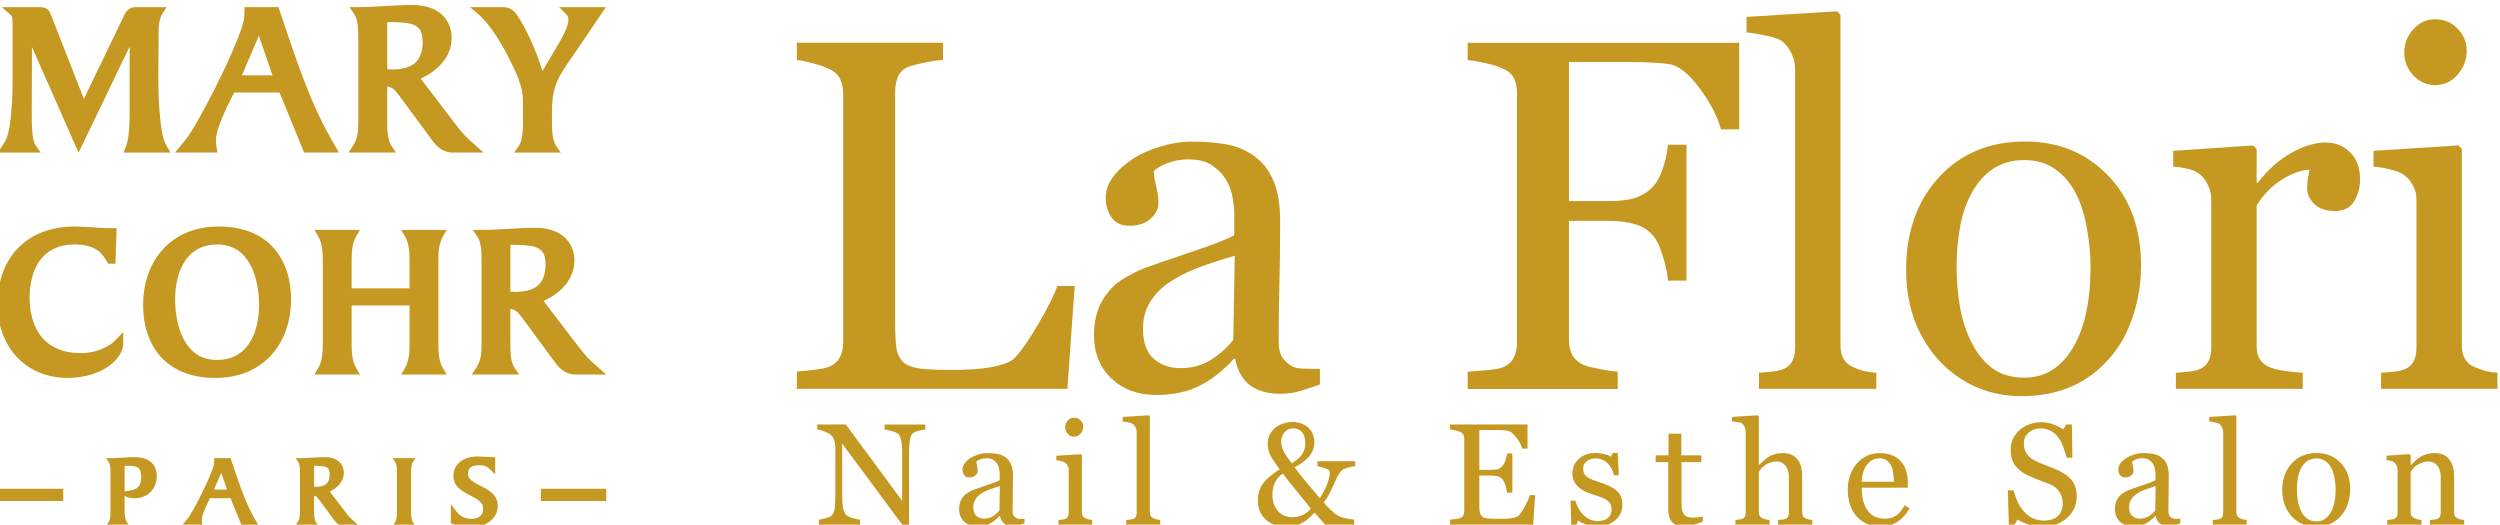
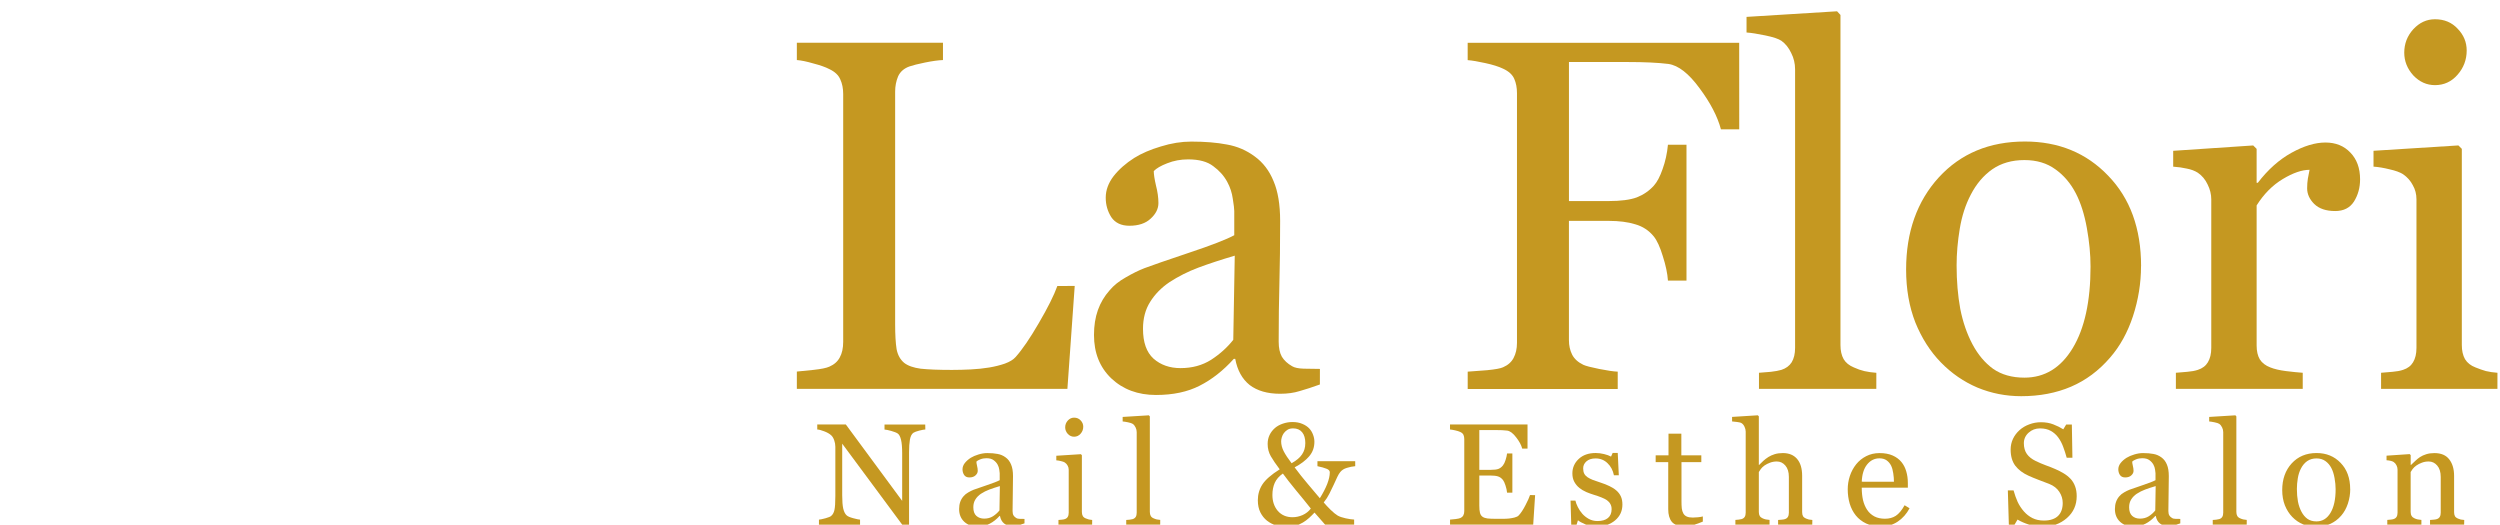
<svg xmlns="http://www.w3.org/2000/svg" xmlns:ns1="http://sodipodi.sourceforge.net/DTD/sodipodi-0.dtd" xmlns:ns2="http://www.inkscape.org/namespaces/inkscape" version="1.1" id="svg2" xml:space="preserve" width="123.817" height="25.984" viewBox="0 0 123.817 25.984" ns1:docname="logo_gold.svg" ns2:version="1.1.2 (b8e25be833, 2022-02-05)">
  <defs id="defs6">
    <clipPath id="clipPath16">
      <path d="M 0,809.008 H 629.008 V 0 H 0 Z" id="path14" />
    </clipPath>
    <clipPath id="clipPath62">
-       <path d="M 0,809.008 H 629.008 V 0 H 0 Z" id="path60" />
-     </clipPath>
+       </clipPath>
  </defs>
  <g id="g8" ns2:groupmode="layer" ns2:label="MClogo清刷り" transform="matrix(1.333,0,0,-1.333,-386.063,514.049)" style="display:inline">
    <g id="g56" transform="matrix(0.211,0,0,0.211,268.933,287.94)" style="fill:#c59821;fill-opacity:1">
      <g id="g58" clip-path="url(#clipPath62)" transform="translate(-58.138,145.838)" style="fill:#c59821;fill-opacity:1">
        <g id="g64" transform="translate(233.371,256.888)" style="fill:#c59821;fill-opacity:1">
          <path d="m 0,0 v 14.116 c -0.008,1.688 0.055,3.262 0.801,4.54 l 0.662,1.134 h -8.01 l 0.662,-1.134 c 0.75,-1.282 0.813,-2.852 0.807,-4.54 V 9.507 h -10.199 v 4.609 c -0.002,1.688 0.06,3.262 0.804,4.54 l 0.659,1.134 h -8.006 l 0.658,-1.134 c 0.75,-1.282 0.816,-2.852 0.811,-4.54 V 0 c 0.005,-1.684 -0.061,-3.255 -0.811,-4.54 l -0.658,-1.134 h 8.01 l -0.663,1.134 c -0.744,1.285 -0.806,2.856 -0.804,4.54 V 6.492 H -5.078 V 0 c 0.006,-1.684 -0.057,-3.255 -0.807,-4.54 l -0.662,-1.134 h 8.01 L 0.801,-4.54 C 0.055,-3.255 -0.008,-1.684 0,0" style="fill:#c59821;fill-opacity:1;fill-rule:nonzero;stroke:none" id="path521" />
        </g>
        <g id="g68" transform="translate(204.375,273.489)" style="fill:#c59821;fill-opacity:1">
          <path d="m 0,0 c -2.102,2.368 -5.34,3.795 -9.655,3.789 -4.296,0.006 -7.684,-1.568 -9.943,-4.112 -2.261,-2.538 -3.395,-5.992 -3.395,-9.708 0,-3.473 0.947,-6.688 3.05,-9.05 2.101,-2.368 5.343,-3.801 9.659,-3.795 h 0.02 c 4.285,0 7.666,1.573 9.922,4.111 2.262,2.539 3.395,5.995 3.395,9.713 C 3.053,-5.577 2.104,-2.362 0,0 m -9.968,-19.71 c -2.91,0.018 -4.628,1.413 -5.802,3.494 -1.152,2.08 -1.598,4.848 -1.594,7.237 0.055,5.249 2.257,9.606 7.396,9.606 2.909,-0.019 4.63,-1.411 5.805,-3.491 1.149,-2.081 1.591,-4.852 1.591,-7.237 -0.059,-5.245 -2.258,-9.609 -7.396,-9.609" style="fill:#c59821;fill-opacity:1;fill-rule:nonzero;stroke:none" id="path518" />
        </g>
        <g id="g72" transform="translate(177.883,256.589)" style="fill:#c59821;fill-opacity:1">
          <path d="M 0,0 V 2.114 L -1.302,0.752 c -1.014,-1.057 -3.109,-2.364 -6.299,-2.364 -6.069,0.048 -8.828,4.079 -8.9,9.722 0.072,5.154 2.195,9.388 7.911,9.42 3.85,-0.057 4.756,-1.477 5.717,-3.012 l 0.218,-0.373 h 1.283 l 0.022,0.729 0.186,5.519 h -0.779 c -2.583,-0.004 -4.239,0.294 -6.609,0.296 -4.176,0.001 -7.607,-1.359 -9.965,-3.78 -2.348,-2.412 -3.604,-5.825 -3.611,-9.803 -0.007,-0.084 -0.002,-0.128 -0.002,-0.134 0,-3.576 1.159,-6.814 3.304,-9.165 2.138,-2.35 5.263,-3.781 9.03,-3.781 h 0.017 C -3.318,-5.922 -0.092,-2.385 0,0" style="fill:#c59821;fill-opacity:1;fill-rule:nonzero;stroke:none" id="path515" />
        </g>
        <g id="g76" transform="translate(261.424,252.537)" style="fill:#c59821;fill-opacity:1">
          <path d="m 0,0 c -1.615,1.429 -2.094,1.939 -3.233,3.391 l -6.285,8.228 c 2.7,1.256 5.391,3.564 5.42,7.113 0.004,1.642 -0.609,3.146 -1.816,4.183 -1.201,1.044 -2.928,1.605 -5.074,1.604 -3.147,0 -6.309,-0.378 -9.576,-0.378 h -1.434 l 0.807,-1.183 c 0.693,-0.964 0.757,-2.796 0.74,-4.491 V 3.986 c 0,-1.445 -0.067,-2.819 -0.94,-4.135 l -0.783,-1.174 h 8.35 l -0.811,1.182 c -0.693,0.967 -0.76,2.804 -0.742,4.492 v 5.9 c 0.525,-0.102 0.822,-0.254 1.119,-0.488 0.434,-0.347 0.918,-1.041 1.758,-2.182 l 4.818,-6.535 c 0.825,-1.184 1.901,-2.369 3.86,-2.369 h 5.326 z m -14.348,13.224 c -0.347,0 -0.689,0.009 -1.029,0.033 v 7.202 c 0,0.336 0.014,0.691 0.035,1.047 h 1.153 c 1.718,-0.03 3.062,-0.192 3.822,-0.656 0.734,-0.458 1.17,-1.119 1.195,-2.869 -0.088,-3.229 -1.598,-4.658 -5.176,-4.757" style="fill:#c59821;fill-opacity:1;fill-rule:nonzero;stroke:none" id="path512" />
        </g>
        <g id="g80" transform="translate(255.887,314.623)" style="fill:#c59821;fill-opacity:1">
          <path d="M 0,0 C 0.299,-0.324 0.371,-0.556 0.383,-0.982 0.414,-1.773 -0.406,-3.648 -1.299,-5.086 L -4.01,-9.659 c -0.062,-0.112 -0.125,-0.222 -0.183,-0.328 -0.801,2.785 -2.61,7.048 -4.225,9.499 -0.603,1.09 -1.508,1.873 -3.057,1.771 h -5.464 l 1.55,-1.332 c 1.489,-1.259 3.524,-4.178 5.075,-7.209 1.587,-3.092 2.705,-5.526 2.697,-7.93 v -3.43 c 0.019,-1.707 -0.051,-3.558 -0.742,-4.526 l -0.805,-1.183 h 8.195 l -0.804,1.183 c -0.694,0.968 -0.758,2.819 -0.741,4.526 v 1.583 c 0.018,4.81 1.344,6.337 4.16,10.452 l 5.34,7.866 h -8.234 z" style="fill:#c59821;fill-opacity:1;fill-rule:nonzero;stroke:none" id="path509" />
        </g>
        <g id="g84" transform="translate(184.41,296.09)" style="fill:#c59821;fill-opacity:1">
          <path d="m 0,0 c -0.288,2.513 -0.351,5.092 -0.351,7.682 0,2.011 0.04,4.023 0.04,6.009 0,0.41 -0.005,0.809 -0.005,1.202 -0.009,1.501 0.103,2.881 0.681,3.76 l 0.738,1.161 h -5.438 c -0.703,0.019 -1.321,-0.344 -1.642,-0.778 -0.34,-0.428 -0.505,-0.88 -0.676,-1.255 L -13.46,3.655 c -0.011,0.025 -0.02,0.052 -0.031,0.081 l -5.893,15.026 c -0.425,1.048 -1.45,1.042 -1.942,1.052 h -6.581 l 1.259,-1.125 c 0.714,-0.506 0.557,-0.661 0.627,-1.742 V 7.501 c 0.041,-4.014 -0.264,-10.078 -1.488,-11.6 l -1.096,-1.694 h 7.539 l -0.835,1.19 c -0.66,0.85 -0.77,3.277 -0.739,6.207 l 0.036,11.194 8.209,-18.612 8.989,18.678 V 1.757 c 0.009,-2.101 -0.02,-4.861 -0.667,-6.528 L -6.457,-5.793 H 1.797 L 1.138,-4.655 C 0.365,-3.336 0.193,-1.724 0,0" style="fill:#c59821;fill-opacity:1;fill-rule:nonzero;stroke:none" id="path506" />
        </g>
        <g id="g88" transform="translate(239.834,291.624)" style="fill:#c59821;fill-opacity:1">
          <path d="m 0,0 c -1.617,1.422 -2.098,1.944 -3.248,3.401 h 0.004 l -6.33,8.294 c 2.709,1.258 5.424,3.577 5.453,7.149 0.006,1.648 -0.609,3.162 -1.824,4.207 -1.207,1.049 -2.946,1.617 -5.102,1.614 -3.17,0 -6.349,-0.381 -9.633,-0.381 h -1.429 l 0.802,-1.183 c 0.698,-0.973 0.766,-2.822 0.748,-4.525 V 4.012 c 0,-1.452 -0.068,-2.833 -0.951,-4.164 l -0.783,-1.174 h 8.379 l -0.809,1.181 c -0.695,0.971 -0.763,2.82 -0.744,4.523 v 5.939 c 0.535,-0.101 0.832,-0.251 1.131,-0.491 0.43,-0.348 0.922,-1.048 1.764,-2.195 l 4.857,-6.574 c 0.824,-1.192 1.908,-2.383 3.875,-2.383 h 5.35 z m -14.432,13.296 c -0.343,0 -0.695,0.012 -1.035,0.037 v 7.249 c 0,0.339 0.012,0.701 0.029,1.061 h 1.167 c 1.728,-0.032 3.082,-0.196 3.849,-0.667 0.738,-0.458 1.18,-1.127 1.203,-2.891 -0.09,-3.25 -1.611,-4.69 -5.213,-4.789" style="fill:#c59821;fill-opacity:1;fill-rule:nonzero;stroke:none" id="path503" />
        </g>
        <g id="g92" transform="translate(214.408,292.826)" style="fill:#c59821;fill-opacity:1">
-           <path d="m 0,0 c -3.924,6.885 -6.467,15.043 -9.018,22.567 l -0.175,0.513 h -5.96 l -0.073,-1.739 c 0.055,-1.158 -1.982,-6.157 -4.307,-10.855 -2.304,-4.74 -4.968,-9.516 -5.986,-10.716 l -1.899,-2.295 h 7.479 l -0.151,0.881 c -0.078,0.449 -0.112,0.857 -0.112,1.302 -0.035,1.722 1.566,5.241 3.202,8.384 h 7.994 l 4.332,-10.567 h 6.121 z m -15.633,11.076 2.99,6.972 2.403,-6.972 z" style="fill:#c59821;fill-opacity:1;fill-rule:nonzero;stroke:none" id="path500" />
-         </g>
+           </g>
        <g id="g96" transform="translate(178.238,230.645)" style="fill:#c59821;fill-opacity:1">
          <path d="M 0,0 -0.118,-0.015 V 4.486 H 0.938 C 2.596,4.422 2.732,3.799 2.812,2.509 2.767,0.268 1.464,0.238 0,0 m 1.724,6.024 c -1.467,0 -2.879,-0.18 -4.315,-0.18 h -0.784 l 0.437,-0.648 c 0.307,-0.423 0.341,-1.26 0.336,-2.046 v -6.544 c 0,-0.04 -0.003,-0.101 -0.003,-0.178 0.008,-0.67 -0.039,-1.463 -0.33,-1.861 l -0.45,-0.651 H 0.74 l -0.45,0.651 c -0.329,0.452 -0.411,1.369 -0.408,2.039 v 2.598 C 0.228,-1.011 0.694,-1.225 1.651,-1.208 4.041,-1.204 5.544,0.5 5.551,2.685 5.553,3.617 5.243,4.486 4.585,5.095 3.927,5.701 2.956,6.024 1.724,6.024 M 33.67,0.79 c -0.143,0 -0.281,0.006 -0.418,0.012 v 3.273 c 0,0.133 0.006,0.276 0.016,0.419 H 33.74 C 35.414,4.374 35.939,4.402 36.002,2.929 35.951,1.459 35.303,0.848 33.67,0.79 m 5.215,-4.589 -2.873,3.75 c 1.232,0.598 2.463,1.675 2.476,3.326 -0.006,1.586 -1.244,2.747 -3.261,2.747 -1.467,0 -2.928,-0.174 -4.44,-0.174 L 30,5.85 30.439,5.196 C 30.742,4.773 30.775,3.936 30.77,3.15 v -6.438 c 0,-0.098 -0.004,-0.2 -0.004,-0.312 0,-0.652 -0.037,-1.251 -0.418,-1.843 L 29.92,-6.09 h 4.111 l -0.445,0.655 c -0.307,0.422 -0.336,1.265 -0.334,2.046 v 2.645 c 0.492,-0.11 0.535,-0.311 1.221,-1.186 l 2.236,-3.03 c 0.377,-0.549 0.908,-1.13 1.838,-1.13 h 0.043 2.619 l -0.842,0.732 c -0.75,0.661 -0.963,0.892 -1.482,1.559 m 23.851,4.677 c -1.365,0.683 -2.427,1.226 -2.39,2.22 0.023,1.054 0.644,1.451 1.818,1.5 1.199,-0.025 1.449,-0.138 2.258,-0.906 l 0.709,-0.698 v 3.03 h -0.414 c -0.903,0 -1.84,0.112 -2.824,0.112 -2.071,-0.007 -4.108,-1.124 -4.114,-3.435 0.012,-1.893 1.565,-2.707 2.852,-3.368 1.355,-0.692 2.426,-1.264 2.396,-2.405 -0.013,-1.161 -0.771,-1.727 -2.017,-1.762 -1.762,0.019 -2.365,0.871 -2.936,1.595 l -0.752,0.989 v -3.369 l 0.268,-0.1 c 0.916,-0.362 2.324,-0.637 3.305,-0.644 2.187,0.007 4.669,1.293 4.695,3.785 -0.008,1.941 -1.555,2.804 -2.854,3.456 M 50.332,-3.389 V 3.15 c -0.01,0.786 0.025,1.623 0.328,2.046 l 0.438,0.648 H 47.072 L 47.508,5.196 C 47.813,4.773 47.85,3.936 47.842,3.15 V -3.389 C 47.85,-4.17 47.813,-5.013 47.508,-5.435 L 47.07,-6.09 h 4.034 l -0.444,0.655 c -0.303,0.422 -0.338,1.265 -0.328,2.046 m -34.708,3.701 1.269,2.956 1.018,-2.956 z m 3.01,5.254 -0.097,0.278 H 15.678 L 15.639,4.975 C 15.711,3.868 11.864,-3.849 10.907,-4.914 L 10.502,-5.409 9.937,-6.084 h 3.666 l -0.075,0.48 c -0.033,0.212 -0.046,0.4 -0.05,0.598 -0.017,0.753 0.702,2.354 1.452,3.798 h 3.601 l 1.996,-4.876 h 2.971 l -0.715,1.258 c -1.804,3.168 -2.978,6.927 -4.149,10.392" style="fill:#c59821;fill-opacity:1;fill-rule:nonzero;stroke:none" id="path497" />
        </g>
        <path d="m 155.804,228.944 h 11.507 v 2.152 h -11.507 z" style="fill:#c59821;fill-opacity:1;fill-rule:nonzero;stroke:none" id="path494" />
        <path d="m 251.422,228.944 h 11.506 v 2.152 h -11.506 z" style="fill:#c59821;fill-opacity:1;fill-rule:nonzero;stroke:none" id="path491" />
        <g id="g164" transform="translate(459.631,293.618)" style="fill:#c59821;fill-opacity:1" />
      </g>
    </g>
    <path ns2:original-d="M 0,0" ns2:path-effect="#path-effect119" d="M 0,0" id="path121" />
    <rect width="75" height="75" fill="none" id="rect2" x="221.224" y="-355.515" transform="scale(1,-1)" style="stroke-width:0.75" />
    <rect width="10.2" height="10.2" fill="none" id="rect2-7" x="330.909" y="-356.386" transform="scale(1,-1)" style="stroke-width:0.102" />
    <g aria-label="Nail &amp; Esthe Salon" transform="scale(1,-1)" id="text4-8" style="font-size:5.372px;font-family:Georgia, serif;letter-spacing:1;text-anchor:middle;fill:#c59821;stroke-width:0.134;fill-opacity:1">
      <path d="m 324,-369.676 q -0.073,0.003 -0.226,0.042 -0.152,0.039 -0.218,0.081 -0.094,0.066 -0.129,0.252 -0.032,0.186 -0.032,0.472 v 2.725 h -0.228 l -2.256,-3.045 v 1.92 q 0,0.323 0.039,0.496 0.042,0.173 0.126,0.247 0.06,0.058 0.249,0.108 0.189,0.05 0.249,0.052 v 0.186 h -1.527 v -0.186 q 0.071,-0.005 0.239,-0.05 0.168,-0.047 0.21,-0.084 0.092,-0.073 0.126,-0.223 0.034,-0.152 0.034,-0.517 v -1.833 q 0,-0.121 -0.042,-0.241 -0.042,-0.121 -0.113,-0.186 -0.094,-0.086 -0.257,-0.147 -0.16,-0.063 -0.26,-0.068 v -0.186 h 1.062 l 2.093,2.838 v -1.77 q 0,-0.325 -0.042,-0.498 -0.042,-0.176 -0.121,-0.233 -0.073,-0.05 -0.241,-0.097 -0.165,-0.047 -0.252,-0.052 v -0.186 h 1.513 z" id="path18337" style="fill:#c59821;fill-opacity:1" />
      <path d="m 327.684,-366.188 q -0.123,0.045 -0.218,0.071 -0.092,0.029 -0.21,0.029 -0.205,0 -0.328,-0.094 -0.121,-0.097 -0.155,-0.281 h -0.016 q -0.17,0.189 -0.367,0.289 -0.194,0.1 -0.469,0.1 -0.291,0 -0.48,-0.178 -0.186,-0.178 -0.186,-0.467 0,-0.149 0.042,-0.268 0.042,-0.118 0.126,-0.212 0.066,-0.079 0.173,-0.139 0.108,-0.063 0.202,-0.1 0.118,-0.045 0.477,-0.165 0.362,-0.121 0.488,-0.189 v -0.26 q 0,-0.034 -0.016,-0.131 -0.013,-0.097 -0.06,-0.184 -0.052,-0.097 -0.15,-0.168 -0.094,-0.073 -0.27,-0.073 -0.121,0 -0.226,0.042 -0.102,0.039 -0.144,0.084 0,0.052 0.024,0.155 0.026,0.102 0.026,0.189 0,0.092 -0.084,0.168 -0.081,0.076 -0.228,0.076 -0.131,0 -0.194,-0.092 -0.06,-0.094 -0.06,-0.21 0,-0.121 0.084,-0.231 0.087,-0.11 0.223,-0.197 0.118,-0.073 0.286,-0.123 0.168,-0.052 0.328,-0.052 0.22,0 0.383,0.032 0.165,0.029 0.299,0.129 0.134,0.097 0.202,0.265 0.071,0.165 0.071,0.428 0,0.375 -0.008,0.666 -0.008,0.289 -0.008,0.632 0,0.102 0.034,0.163 0.037,0.06 0.11,0.102 0.039,0.024 0.123,0.026 0.086,0.003 0.176,0.003 z m -0.915,-1.385 q -0.223,0.066 -0.391,0.129 -0.168,0.063 -0.312,0.157 -0.131,0.089 -0.207,0.212 -0.076,0.121 -0.076,0.289 0,0.218 0.113,0.32 0.115,0.102 0.291,0.102 0.186,0 0.328,-0.089 0.142,-0.092 0.239,-0.215 z" id="path18339" style="fill:#c59821;fill-opacity:1" />
      <path d="m 330.197,-366.141 h -1.251 v -0.173 q 0.06,-0.005 0.123,-0.011 0.066,-0.005 0.113,-0.021 0.073,-0.024 0.108,-0.081 0.037,-0.06 0.037,-0.155 v -1.597 q 0,-0.084 -0.039,-0.152 -0.037,-0.071 -0.105,-0.118 -0.05,-0.032 -0.144,-0.052 -0.094,-0.024 -0.173,-0.029 v -0.17 l 0.913,-0.058 0.037,0.037 v 2.109 q 0,0.092 0.034,0.152 0.037,0.06 0.113,0.089 0.058,0.024 0.113,0.039 0.055,0.013 0.123,0.018 z m -0.33,-3.638 q 0,0.15 -0.1,0.262 -0.097,0.11 -0.241,0.11 -0.134,0 -0.233,-0.105 -0.097,-0.108 -0.097,-0.244 0,-0.144 0.097,-0.252 0.1,-0.108 0.233,-0.108 0.15,0 0.244,0.102 0.097,0.1 0.097,0.233 z" id="path18341" style="fill:#c59821;fill-opacity:1" />
      <path d="m 332.726,-366.141 h -1.262 v -0.173 q 0.06,-0.005 0.129,-0.011 0.068,-0.008 0.113,-0.021 0.073,-0.024 0.11,-0.081 0.037,-0.06 0.037,-0.155 v -2.995 q 0,-0.094 -0.042,-0.176 -0.039,-0.084 -0.105,-0.131 -0.047,-0.032 -0.173,-0.058 -0.126,-0.026 -0.202,-0.032 v -0.168 l 0.973,-0.06 0.037,0.039 v 3.549 q 0,0.092 0.034,0.152 0.034,0.058 0.11,0.089 0.058,0.026 0.113,0.039 0.058,0.013 0.129,0.018 z" id="path18343" style="fill:#c59821;fill-opacity:1" />
      <path d="m 339.972,-368.312 q -0.155,0.013 -0.312,0.063 -0.157,0.047 -0.241,0.152 -0.055,0.063 -0.113,0.186 -0.055,0.123 -0.134,0.291 -0.079,0.168 -0.16,0.33 -0.081,0.163 -0.21,0.325 0.105,0.126 0.257,0.275 0.152,0.147 0.26,0.212 0.105,0.06 0.296,0.102 0.194,0.042 0.317,0.047 v 0.186 h -1.081 l -0.391,-0.446 q -0.087,0.094 -0.199,0.197 -0.11,0.1 -0.233,0.173 -0.136,0.079 -0.275,0.123 -0.136,0.045 -0.323,0.045 -0.194,0 -0.386,-0.058 -0.191,-0.055 -0.349,-0.178 -0.152,-0.121 -0.247,-0.309 -0.094,-0.189 -0.094,-0.451 0,-0.325 0.17,-0.588 0.173,-0.265 0.643,-0.561 -0.212,-0.281 -0.33,-0.485 -0.118,-0.205 -0.118,-0.459 0,-0.181 0.071,-0.33 0.073,-0.152 0.205,-0.265 0.121,-0.102 0.294,-0.16 0.173,-0.058 0.351,-0.058 0.21,0 0.367,0.068 0.16,0.066 0.26,0.173 0.092,0.1 0.139,0.231 0.05,0.131 0.05,0.262 0,0.315 -0.197,0.543 -0.194,0.226 -0.538,0.407 0.247,0.333 0.483,0.609 0.236,0.273 0.454,0.538 0.176,-0.281 0.273,-0.527 0.097,-0.249 0.097,-0.438 0,-0.084 -0.123,-0.131 -0.121,-0.05 -0.336,-0.094 v -0.186 h 1.403 z m -1.854,-0.852 q 0,-0.268 -0.118,-0.409 -0.118,-0.144 -0.336,-0.144 -0.123,0 -0.205,0.05 -0.081,0.05 -0.139,0.126 -0.052,0.073 -0.076,0.157 -0.024,0.084 -0.024,0.149 0,0.181 0.094,0.367 0.094,0.184 0.294,0.446 0.27,-0.152 0.388,-0.328 0.121,-0.178 0.121,-0.414 z m 0.205,2.426 q -0.244,-0.309 -0.551,-0.677 -0.304,-0.37 -0.488,-0.624 -0.212,0.147 -0.302,0.346 -0.087,0.197 -0.087,0.451 0,0.357 0.202,0.593 0.205,0.233 0.546,0.233 0.191,0 0.375,-0.081 0.186,-0.084 0.304,-0.241 z" id="path18345" style="fill:#c59821;fill-opacity:1" />
      <path d="m 346.656,-367.237 -0.071,1.096 h -3.09 v -0.186 q 0.079,-0.005 0.21,-0.021 0.131,-0.018 0.17,-0.037 0.084,-0.039 0.115,-0.102 0.034,-0.063 0.034,-0.16 v -2.675 q 0,-0.087 -0.029,-0.152 -0.029,-0.068 -0.121,-0.11 -0.071,-0.034 -0.191,-0.06 -0.118,-0.026 -0.189,-0.032 v -0.186 h 2.88 v 0.897 h -0.197 q -0.052,-0.199 -0.228,-0.422 -0.173,-0.226 -0.33,-0.247 -0.081,-0.011 -0.194,-0.016 -0.113,-0.005 -0.257,-0.005 h -0.585 v 1.479 h 0.42 q 0.202,0 0.294,-0.037 0.094,-0.039 0.165,-0.129 0.058,-0.076 0.097,-0.202 0.042,-0.129 0.055,-0.241 h 0.197 v 1.456 h -0.197 q -0.011,-0.126 -0.058,-0.265 -0.045,-0.142 -0.094,-0.205 -0.081,-0.102 -0.186,-0.134 -0.102,-0.032 -0.273,-0.032 h -0.42 v 1.117 q 0,0.168 0.024,0.265 0.024,0.097 0.092,0.147 0.068,0.05 0.186,0.066 0.118,0.013 0.336,0.013 0.087,0 0.228,0 0.142,0 0.239,-0.011 0.1,-0.011 0.205,-0.037 0.108,-0.029 0.152,-0.076 0.121,-0.126 0.252,-0.38 0.134,-0.257 0.17,-0.378 z" id="path18347" style="fill:#c59821;fill-opacity:1" />
      <path d="m 349.676,-367.408 q 0.108,0.094 0.165,0.218 0.058,0.123 0.058,0.302 0,0.359 -0.27,0.588 -0.268,0.228 -0.695,0.228 -0.226,0 -0.417,-0.081 -0.189,-0.081 -0.27,-0.15 l -0.052,0.17 h -0.197 l -0.026,-0.9 h 0.181 q 0.021,0.102 0.089,0.239 0.068,0.136 0.165,0.247 0.102,0.115 0.244,0.194 0.144,0.079 0.323,0.079 0.252,0 0.388,-0.113 0.136,-0.115 0.136,-0.328 0,-0.11 -0.045,-0.189 -0.042,-0.081 -0.126,-0.142 -0.087,-0.06 -0.212,-0.108 -0.126,-0.05 -0.281,-0.097 -0.123,-0.037 -0.275,-0.1 -0.149,-0.066 -0.257,-0.152 -0.115,-0.092 -0.189,-0.226 -0.073,-0.134 -0.073,-0.315 0,-0.317 0.236,-0.538 0.236,-0.22 0.632,-0.22 0.152,0 0.309,0.039 0.16,0.039 0.26,0.094 l 0.06,-0.136 h 0.189 l 0.039,0.831 h -0.181 q -0.055,-0.278 -0.239,-0.451 -0.181,-0.176 -0.443,-0.176 -0.215,0 -0.338,0.108 -0.123,0.108 -0.123,0.26 0,0.118 0.039,0.197 0.042,0.079 0.123,0.134 0.079,0.052 0.197,0.1 0.121,0.045 0.296,0.102 0.173,0.055 0.325,0.129 0.155,0.073 0.254,0.163 z" id="path18349" style="fill:#c59821;fill-opacity:1" />
      <path d="m 352.887,-366.253 q -0.17,0.071 -0.323,0.118 -0.152,0.05 -0.372,0.05 -0.325,0 -0.459,-0.163 -0.131,-0.165 -0.131,-0.464 v -1.752 h -0.467 v -0.252 h 0.477 v -0.805 h 0.477 v 0.805 h 0.742 v 0.252 h -0.737 v 1.445 q 0,0.163 0.011,0.273 0.013,0.108 0.058,0.189 0.042,0.076 0.126,0.115 0.084,0.039 0.226,0.039 0.066,0 0.191,-0.011 0.129,-0.013 0.181,-0.032 z" id="path18351" style="fill:#c59821;fill-opacity:1" />
      <path d="m 356.953,-366.141 h -1.269 v -0.173 q 0.06,-0.005 0.134,-0.011 0.073,-0.005 0.121,-0.021 0.073,-0.024 0.108,-0.081 0.037,-0.06 0.037,-0.155 v -1.33 q 0,-0.275 -0.131,-0.425 -0.129,-0.15 -0.315,-0.15 -0.136,0 -0.254,0.045 -0.115,0.042 -0.207,0.105 -0.089,0.066 -0.136,0.131 -0.047,0.066 -0.073,0.11 v 1.487 q 0,0.089 0.034,0.147 0.037,0.058 0.11,0.089 0.058,0.026 0.118,0.039 0.063,0.013 0.136,0.018 v 0.173 h -1.269 v -0.173 q 0.06,-0.005 0.126,-0.011 0.066,-0.008 0.11,-0.021 0.073,-0.024 0.11,-0.081 0.037,-0.06 0.037,-0.155 v -3.011 q 0,-0.089 -0.042,-0.178 -0.039,-0.089 -0.105,-0.134 -0.047,-0.034 -0.168,-0.047 -0.118,-0.016 -0.191,-0.021 v -0.168 l 0.957,-0.06 0.037,0.039 v 1.805 h 0.011 q 0.086,-0.086 0.157,-0.152 0.071,-0.068 0.186,-0.142 0.1,-0.063 0.233,-0.105 0.136,-0.042 0.304,-0.042 0.346,0 0.532,0.22 0.186,0.218 0.186,0.629 v 1.346 q 0,0.092 0.032,0.15 0.034,0.055 0.11,0.087 0.06,0.024 0.108,0.037 0.05,0.011 0.129,0.016 z" id="path18353" style="fill:#c59821;fill-opacity:1" />
      <path d="m 360.568,-366.749 q -0.163,0.309 -0.435,0.493 -0.273,0.184 -0.627,0.184 -0.312,0 -0.548,-0.11 -0.233,-0.11 -0.386,-0.299 -0.152,-0.189 -0.228,-0.441 -0.073,-0.252 -0.073,-0.532 0,-0.252 0.079,-0.493 0.081,-0.244 0.236,-0.438 0.15,-0.186 0.37,-0.299 0.223,-0.115 0.498,-0.115 0.283,0 0.485,0.089 0.202,0.089 0.328,0.244 0.121,0.147 0.178,0.346 0.06,0.199 0.06,0.433 v 0.173 h -1.713 q 0,0.254 0.047,0.462 0.05,0.207 0.155,0.365 0.102,0.152 0.268,0.241 0.165,0.086 0.393,0.086 0.233,0 0.401,-0.108 0.17,-0.11 0.328,-0.393 z m -0.58,-0.986 q 0,-0.147 -0.026,-0.315 -0.024,-0.168 -0.079,-0.281 -0.06,-0.121 -0.165,-0.197 -0.105,-0.076 -0.27,-0.076 -0.275,0 -0.459,0.231 -0.181,0.228 -0.197,0.637 z" id="path18355" style="fill:#c59821;fill-opacity:1" />
      <path d="m 366.547,-367.848 q 0.118,0.131 0.173,0.289 0.058,0.155 0.058,0.362 0,0.493 -0.365,0.813 -0.365,0.32 -0.905,0.32 -0.249,0 -0.498,-0.076 -0.249,-0.079 -0.43,-0.189 l -0.113,0.191 h -0.21 l -0.037,-1.275 h 0.212 q 0.066,0.236 0.152,0.428 0.089,0.189 0.233,0.354 0.136,0.155 0.317,0.247 0.184,0.092 0.425,0.092 0.181,0 0.315,-0.047 0.136,-0.047 0.22,-0.134 0.084,-0.087 0.123,-0.202 0.042,-0.118 0.042,-0.27 0,-0.223 -0.126,-0.414 -0.126,-0.194 -0.375,-0.294 -0.17,-0.068 -0.391,-0.149 -0.22,-0.084 -0.38,-0.157 -0.315,-0.142 -0.49,-0.37 -0.173,-0.231 -0.173,-0.601 0,-0.212 0.086,-0.396 0.087,-0.184 0.247,-0.328 0.152,-0.136 0.359,-0.212 0.207,-0.079 0.433,-0.079 0.257,0 0.459,0.079 0.205,0.079 0.372,0.184 l 0.108,-0.178 h 0.21 l 0.021,1.235 h -0.212 q -0.058,-0.212 -0.131,-0.407 -0.071,-0.194 -0.186,-0.351 -0.113,-0.152 -0.275,-0.241 -0.163,-0.092 -0.399,-0.092 -0.249,0 -0.425,0.16 -0.176,0.16 -0.176,0.391 0,0.241 0.113,0.401 0.113,0.157 0.328,0.26 0.191,0.092 0.375,0.16 0.186,0.066 0.359,0.142 0.157,0.068 0.302,0.155 0.147,0.087 0.254,0.202 z" id="path18357" style="fill:#c59821;fill-opacity:1" />
      <path d="m 370.627,-366.188 q -0.123,0.045 -0.218,0.071 -0.092,0.029 -0.21,0.029 -0.205,0 -0.328,-0.094 -0.121,-0.097 -0.155,-0.281 h -0.016 q -0.17,0.189 -0.367,0.289 -0.194,0.1 -0.469,0.1 -0.291,0 -0.48,-0.178 -0.186,-0.178 -0.186,-0.467 0,-0.149 0.042,-0.268 0.042,-0.118 0.126,-0.212 0.066,-0.079 0.173,-0.139 0.108,-0.063 0.202,-0.1 0.118,-0.045 0.477,-0.165 0.362,-0.121 0.488,-0.189 v -0.26 q 0,-0.034 -0.016,-0.131 -0.013,-0.097 -0.06,-0.184 -0.052,-0.097 -0.15,-0.168 -0.094,-0.073 -0.27,-0.073 -0.121,0 -0.226,0.042 -0.102,0.039 -0.144,0.084 0,0.052 0.024,0.155 0.026,0.102 0.026,0.189 0,0.092 -0.084,0.168 -0.081,0.076 -0.228,0.076 -0.131,0 -0.194,-0.092 -0.06,-0.094 -0.06,-0.21 0,-0.121 0.084,-0.231 0.086,-0.11 0.223,-0.197 0.118,-0.073 0.286,-0.123 0.168,-0.052 0.328,-0.052 0.22,0 0.383,0.032 0.165,0.029 0.299,0.129 0.134,0.097 0.202,0.265 0.071,0.165 0.071,0.428 0,0.375 -0.008,0.666 -0.008,0.289 -0.008,0.632 0,0.102 0.034,0.163 0.037,0.06 0.11,0.102 0.039,0.024 0.123,0.026 0.086,0.003 0.176,0.003 z m -0.915,-1.385 q -0.223,0.066 -0.391,0.129 -0.168,0.063 -0.312,0.157 -0.131,0.089 -0.207,0.212 -0.076,0.121 -0.076,0.289 0,0.218 0.113,0.32 0.115,0.102 0.291,0.102 0.186,0 0.328,-0.089 0.142,-0.092 0.239,-0.215 z" id="path18359" style="fill:#c59821;fill-opacity:1" />
      <path d="m 373.095,-366.141 h -1.262 v -0.173 q 0.06,-0.005 0.129,-0.011 0.068,-0.008 0.113,-0.021 0.073,-0.024 0.11,-0.081 0.037,-0.06 0.037,-0.155 v -2.995 q 0,-0.094 -0.042,-0.176 -0.039,-0.084 -0.105,-0.131 -0.047,-0.032 -0.173,-0.058 -0.126,-0.026 -0.202,-0.032 v -0.168 l 0.973,-0.06 0.037,0.039 v 3.549 q 0,0.092 0.034,0.152 0.034,0.058 0.11,0.089 0.058,0.026 0.113,0.039 0.058,0.013 0.129,0.018 z" id="path18361" style="fill:#c59821;fill-opacity:1" />
-       <path d="m 376.941,-367.46 q 0,0.273 -0.087,0.538 -0.087,0.262 -0.247,0.446 -0.181,0.21 -0.42,0.312 -0.239,0.102 -0.535,0.102 -0.247,0 -0.469,-0.092 -0.223,-0.094 -0.396,-0.273 -0.17,-0.176 -0.273,-0.428 -0.1,-0.254 -0.1,-0.569 0,-0.606 0.351,-0.991 0.354,-0.386 0.926,-0.386 0.543,0 0.894,0.367 0.354,0.365 0.354,0.973 z m -0.543,0.005 q 0,-0.197 -0.039,-0.414 -0.039,-0.22 -0.118,-0.372 -0.084,-0.163 -0.22,-0.26 -0.136,-0.1 -0.333,-0.1 -0.202,0 -0.346,0.1 -0.142,0.1 -0.231,0.273 -0.084,0.16 -0.118,0.365 -0.034,0.205 -0.034,0.396 0,0.252 0.039,0.467 0.042,0.212 0.131,0.38 0.089,0.168 0.223,0.265 0.136,0.094 0.336,0.094 0.328,0 0.519,-0.317 0.191,-0.317 0.191,-0.876 z" id="path18363" style="fill:#c59821;fill-opacity:1" />
+       <path d="m 376.941,-367.46 q 0,0.273 -0.087,0.538 -0.087,0.262 -0.247,0.446 -0.181,0.21 -0.42,0.312 -0.239,0.102 -0.535,0.102 -0.247,0 -0.469,-0.092 -0.223,-0.094 -0.396,-0.273 -0.17,-0.176 -0.273,-0.428 -0.1,-0.254 -0.1,-0.569 0,-0.606 0.351,-0.991 0.354,-0.386 0.926,-0.386 0.543,0 0.894,0.367 0.354,0.365 0.354,0.973 z m -0.543,0.005 q 0,-0.197 -0.039,-0.414 -0.039,-0.22 -0.118,-0.372 -0.084,-0.163 -0.22,-0.26 -0.136,-0.1 -0.333,-0.1 -0.202,0 -0.346,0.1 -0.142,0.1 -0.231,0.273 -0.084,0.16 -0.118,0.365 -0.034,0.205 -0.034,0.396 0,0.252 0.039,0.467 0.042,0.212 0.131,0.38 0.089,0.168 0.223,0.265 0.136,0.094 0.336,0.094 0.328,0 0.519,-0.317 0.191,-0.317 0.191,-0.876 " id="path18363" style="fill:#c59821;fill-opacity:1" />
      <path d="m 381.173,-366.141 h -1.267 v -0.173 q 0.06,-0.005 0.131,-0.011 0.073,-0.005 0.121,-0.021 0.073,-0.024 0.108,-0.081 0.037,-0.06 0.037,-0.155 v -1.33 q 0,-0.275 -0.131,-0.425 -0.129,-0.15 -0.315,-0.15 -0.139,0 -0.254,0.045 -0.115,0.042 -0.205,0.105 -0.086,0.06 -0.139,0.131 -0.05,0.068 -0.073,0.11 v 1.487 q 0,0.089 0.037,0.147 0.037,0.058 0.11,0.089 0.055,0.026 0.118,0.039 0.066,0.013 0.134,0.018 v 0.173 h -1.267 v -0.173 q 0.06,-0.005 0.123,-0.011 0.066,-0.005 0.113,-0.021 0.073,-0.024 0.108,-0.081 0.037,-0.06 0.037,-0.155 v -1.597 q 0,-0.089 -0.039,-0.163 -0.037,-0.076 -0.105,-0.123 -0.05,-0.032 -0.118,-0.045 -0.068,-0.016 -0.147,-0.021 v -0.17 l 0.86,-0.058 0.037,0.037 v 0.365 h 0.013 q 0.063,-0.063 0.157,-0.149 0.094,-0.089 0.178,-0.144 0.097,-0.063 0.231,-0.105 0.134,-0.042 0.302,-0.042 0.372,0 0.551,0.233 0.181,0.231 0.181,0.616 v 1.346 q 0,0.092 0.032,0.15 0.032,0.055 0.108,0.087 0.063,0.026 0.108,0.037 0.047,0.011 0.129,0.016 z" id="path18365" style="fill:#c59821;fill-opacity:1" />
    </g>
-     <path style="fill:#00833f;fill-opacity:1;stroke-width:0.116" d="" id="path4654" transform="matrix(0.75,0,0,-0.75,289.548,385.602)" />
    <path style="fill:#00833f;fill-opacity:1;stroke-width:0.116" d="" id="path4693" transform="matrix(0.75,0,0,-0.75,289.548,385.602)" />
    <g aria-label="La Flori" transform="scale(1,-1)" id="text10762" style="font-size:18.563px;line-height:1.25;font-family:Georgia, serif;-inkscape-font-specification:'Georgia, serif, Normal';fill:#c59821;stroke-width:0.464;fill-opacity:1">
      <path d="m 329.55,-375.009 -0.272,3.825 h -10.052 v -0.644 q 0.218,-0.018 0.625,-0.063 0.417,-0.045 0.58,-0.118 0.272,-0.118 0.39,-0.344 0.127,-0.227 0.127,-0.58 v -9.209 q 0,-0.308 -0.109,-0.544 -0.1,-0.236 -0.408,-0.381 -0.208,-0.109 -0.589,-0.208 -0.372,-0.109 -0.616,-0.127 v -0.644 h 5.429 v 0.644 q -0.254,0.009 -0.662,0.091 -0.399,0.082 -0.58,0.145 -0.308,0.109 -0.426,0.372 -0.109,0.263 -0.109,0.562 v 8.638 q 0,0.598 0.054,0.934 0.063,0.326 0.281,0.508 0.208,0.163 0.616,0.218 0.417,0.045 1.16,0.045 0.335,0 0.698,-0.018 0.363,-0.018 0.689,-0.072 0.317,-0.054 0.58,-0.145 0.272,-0.1 0.399,-0.245 0.372,-0.417 0.861,-1.26 0.499,-0.852 0.689,-1.378 z" id="path18368" style="fill:#c59821;fill-opacity:1" />
      <path d="m 338.659,-371.348 q -0.426,0.154 -0.752,0.245 -0.317,0.1 -0.725,0.1 -0.707,0 -1.133,-0.326 -0.417,-0.335 -0.535,-0.97 h -0.054 q -0.589,0.653 -1.269,0.997 -0.671,0.344 -1.622,0.344 -1.006,0 -1.659,-0.616 -0.644,-0.616 -0.644,-1.613 0,-0.517 0.145,-0.925 0.145,-0.408 0.435,-0.734 0.227,-0.272 0.598,-0.48 0.372,-0.218 0.698,-0.344 0.408,-0.154 1.65,-0.571 1.251,-0.417 1.686,-0.653 v -0.897 q 0,-0.118 -0.054,-0.453 -0.045,-0.335 -0.208,-0.634 -0.181,-0.335 -0.517,-0.58 -0.326,-0.254 -0.934,-0.254 -0.417,0 -0.779,0.145 -0.353,0.136 -0.499,0.29 0,0.181 0.082,0.535 0.091,0.353 0.091,0.653 0,0.317 -0.29,0.58 -0.281,0.263 -0.789,0.263 -0.453,0 -0.671,-0.317 -0.208,-0.326 -0.208,-0.725 0,-0.417 0.29,-0.798 0.299,-0.381 0.77,-0.68 0.408,-0.254 0.988,-0.426 0.58,-0.181 1.133,-0.181 0.761,0 1.323,0.109 0.571,0.1 1.033,0.444 0.462,0.335 0.698,0.915 0.245,0.571 0.245,1.477 0,1.296 -0.027,2.302 -0.027,0.997 -0.027,2.184 0,0.353 0.118,0.562 0.127,0.208 0.381,0.353 0.136,0.082 0.426,0.091 0.299,0.009 0.607,0.009 z m -3.163,-4.786 q -0.77,0.227 -1.351,0.444 -0.58,0.218 -1.079,0.544 -0.453,0.308 -0.716,0.734 -0.263,0.417 -0.263,0.997 0,0.752 0.39,1.106 0.399,0.353 1.006,0.353 0.644,0 1.133,-0.308 0.489,-0.317 0.825,-0.743 z" id="path18370" style="fill:#c59821;fill-opacity:1" />
      <path d="m 354.24,-380.828 h -0.68 q -0.19,-0.716 -0.798,-1.532 -0.598,-0.816 -1.151,-0.897 -0.281,-0.036 -0.671,-0.054 -0.381,-0.018 -0.87,-0.018 h -2.157 v 5.166 h 1.477 q 0.671,0 1.042,-0.136 0.372,-0.145 0.634,-0.435 0.181,-0.199 0.326,-0.616 0.154,-0.426 0.199,-0.906 h 0.689 v 5.049 h -0.689 q -0.027,-0.399 -0.19,-0.906 -0.154,-0.508 -0.335,-0.734 -0.272,-0.335 -0.689,-0.453 -0.408,-0.127 -0.988,-0.127 h -1.477 v 4.432 q 0,0.299 0.118,0.535 0.118,0.236 0.417,0.381 0.136,0.063 0.589,0.154 0.453,0.091 0.689,0.1 v 0.644 h -5.574 v -0.644 q 0.272,-0.018 0.725,-0.054 0.453,-0.045 0.589,-0.109 0.272,-0.118 0.39,-0.344 0.127,-0.236 0.127,-0.562 v -9.281 q 0,-0.299 -0.1,-0.526 -0.1,-0.236 -0.417,-0.381 -0.245,-0.118 -0.662,-0.208 -0.408,-0.091 -0.653,-0.109 v -0.644 h 10.088 z" id="path18372" style="fill:#c59821;fill-opacity:1" />
      <path d="m 359.333,-371.185 h -4.36 v -0.598 q 0.208,-0.018 0.444,-0.036 0.236,-0.027 0.39,-0.072 0.254,-0.082 0.381,-0.281 0.127,-0.208 0.127,-0.535 v -10.351 q 0,-0.326 -0.145,-0.607 -0.136,-0.29 -0.363,-0.453 -0.163,-0.109 -0.598,-0.199 -0.435,-0.091 -0.698,-0.109 v -0.58 l 3.363,-0.208 0.127,0.136 v 12.263 q 0,0.317 0.118,0.526 0.118,0.199 0.381,0.308 0.199,0.091 0.39,0.136 0.199,0.045 0.444,0.063 z" id="path18374" style="fill:#c59821;fill-opacity:1" />
      <path d="m 369.168,-375.744 q 0,0.943 -0.299,1.858 -0.299,0.906 -0.852,1.541 -0.625,0.725 -1.45,1.079 -0.825,0.353 -1.849,0.353 -0.852,0 -1.622,-0.317 -0.77,-0.326 -1.369,-0.943 -0.589,-0.607 -0.943,-1.477 -0.344,-0.879 -0.344,-1.967 0,-2.094 1.215,-3.426 1.224,-1.332 3.2,-1.332 1.876,0 3.091,1.269 1.224,1.26 1.224,3.363 z m -1.876,0.018 q 0,-0.68 -0.136,-1.432 -0.136,-0.761 -0.408,-1.287 -0.29,-0.562 -0.761,-0.897 -0.471,-0.344 -1.151,-0.344 -0.698,0 -1.196,0.344 -0.489,0.344 -0.798,0.943 -0.29,0.553 -0.408,1.26 -0.118,0.707 -0.118,1.369 0,0.87 0.136,1.613 0.145,0.734 0.453,1.314 0.308,0.58 0.77,0.915 0.471,0.326 1.16,0.326 1.133,0 1.795,-1.097 0.662,-1.097 0.662,-3.027 z" id="path18376" style="fill:#c59821;fill-opacity:1" />
      <path d="m 377.307,-378.97 q 0,0.462 -0.227,0.825 -0.227,0.353 -0.698,0.353 -0.508,0 -0.779,-0.263 -0.263,-0.263 -0.263,-0.58 0,-0.199 0.027,-0.363 0.036,-0.163 0.063,-0.326 -0.426,0 -0.997,0.344 -0.571,0.344 -0.97,0.979 v 5.203 q 0,0.317 0.118,0.517 0.127,0.199 0.39,0.299 0.227,0.091 0.58,0.136 0.363,0.045 0.625,0.063 v 0.598 h -4.713 v -0.598 q 0.208,-0.018 0.426,-0.036 0.227,-0.018 0.39,-0.072 0.254,-0.082 0.372,-0.281 0.127,-0.208 0.127,-0.535 v -5.52 q 0,-0.281 -0.136,-0.553 -0.127,-0.272 -0.363,-0.435 -0.172,-0.109 -0.408,-0.154 -0.236,-0.054 -0.508,-0.072 v -0.589 l 2.973,-0.199 0.127,0.127 v 1.26 h 0.045 q 0.562,-0.734 1.251,-1.115 0.689,-0.381 1.26,-0.381 0.571,0 0.925,0.372 0.363,0.372 0.363,0.997 z" id="path18378" style="fill:#c59821;fill-opacity:1" />
      <path d="m 382.41,-371.185 h -4.323 v -0.598 q 0.208,-0.018 0.426,-0.036 0.227,-0.018 0.39,-0.072 0.254,-0.082 0.372,-0.281 0.127,-0.208 0.127,-0.535 v -5.52 q 0,-0.29 -0.136,-0.526 -0.127,-0.245 -0.363,-0.408 -0.172,-0.109 -0.499,-0.181 -0.326,-0.082 -0.598,-0.1 v -0.589 l 3.154,-0.199 0.127,0.127 v 7.287 q 0,0.317 0.118,0.526 0.127,0.208 0.39,0.308 0.199,0.082 0.39,0.136 0.19,0.045 0.426,0.063 z m -1.142,-12.572 q 0,0.517 -0.344,0.906 -0.335,0.381 -0.834,0.381 -0.462,0 -0.807,-0.363 -0.335,-0.372 -0.335,-0.843 0,-0.499 0.335,-0.87 0.344,-0.372 0.807,-0.372 0.517,0 0.843,0.353 0.335,0.344 0.335,0.807 z" id="path18380" style="fill:#c59821;fill-opacity:1" />
    </g>
  </g>
</svg>